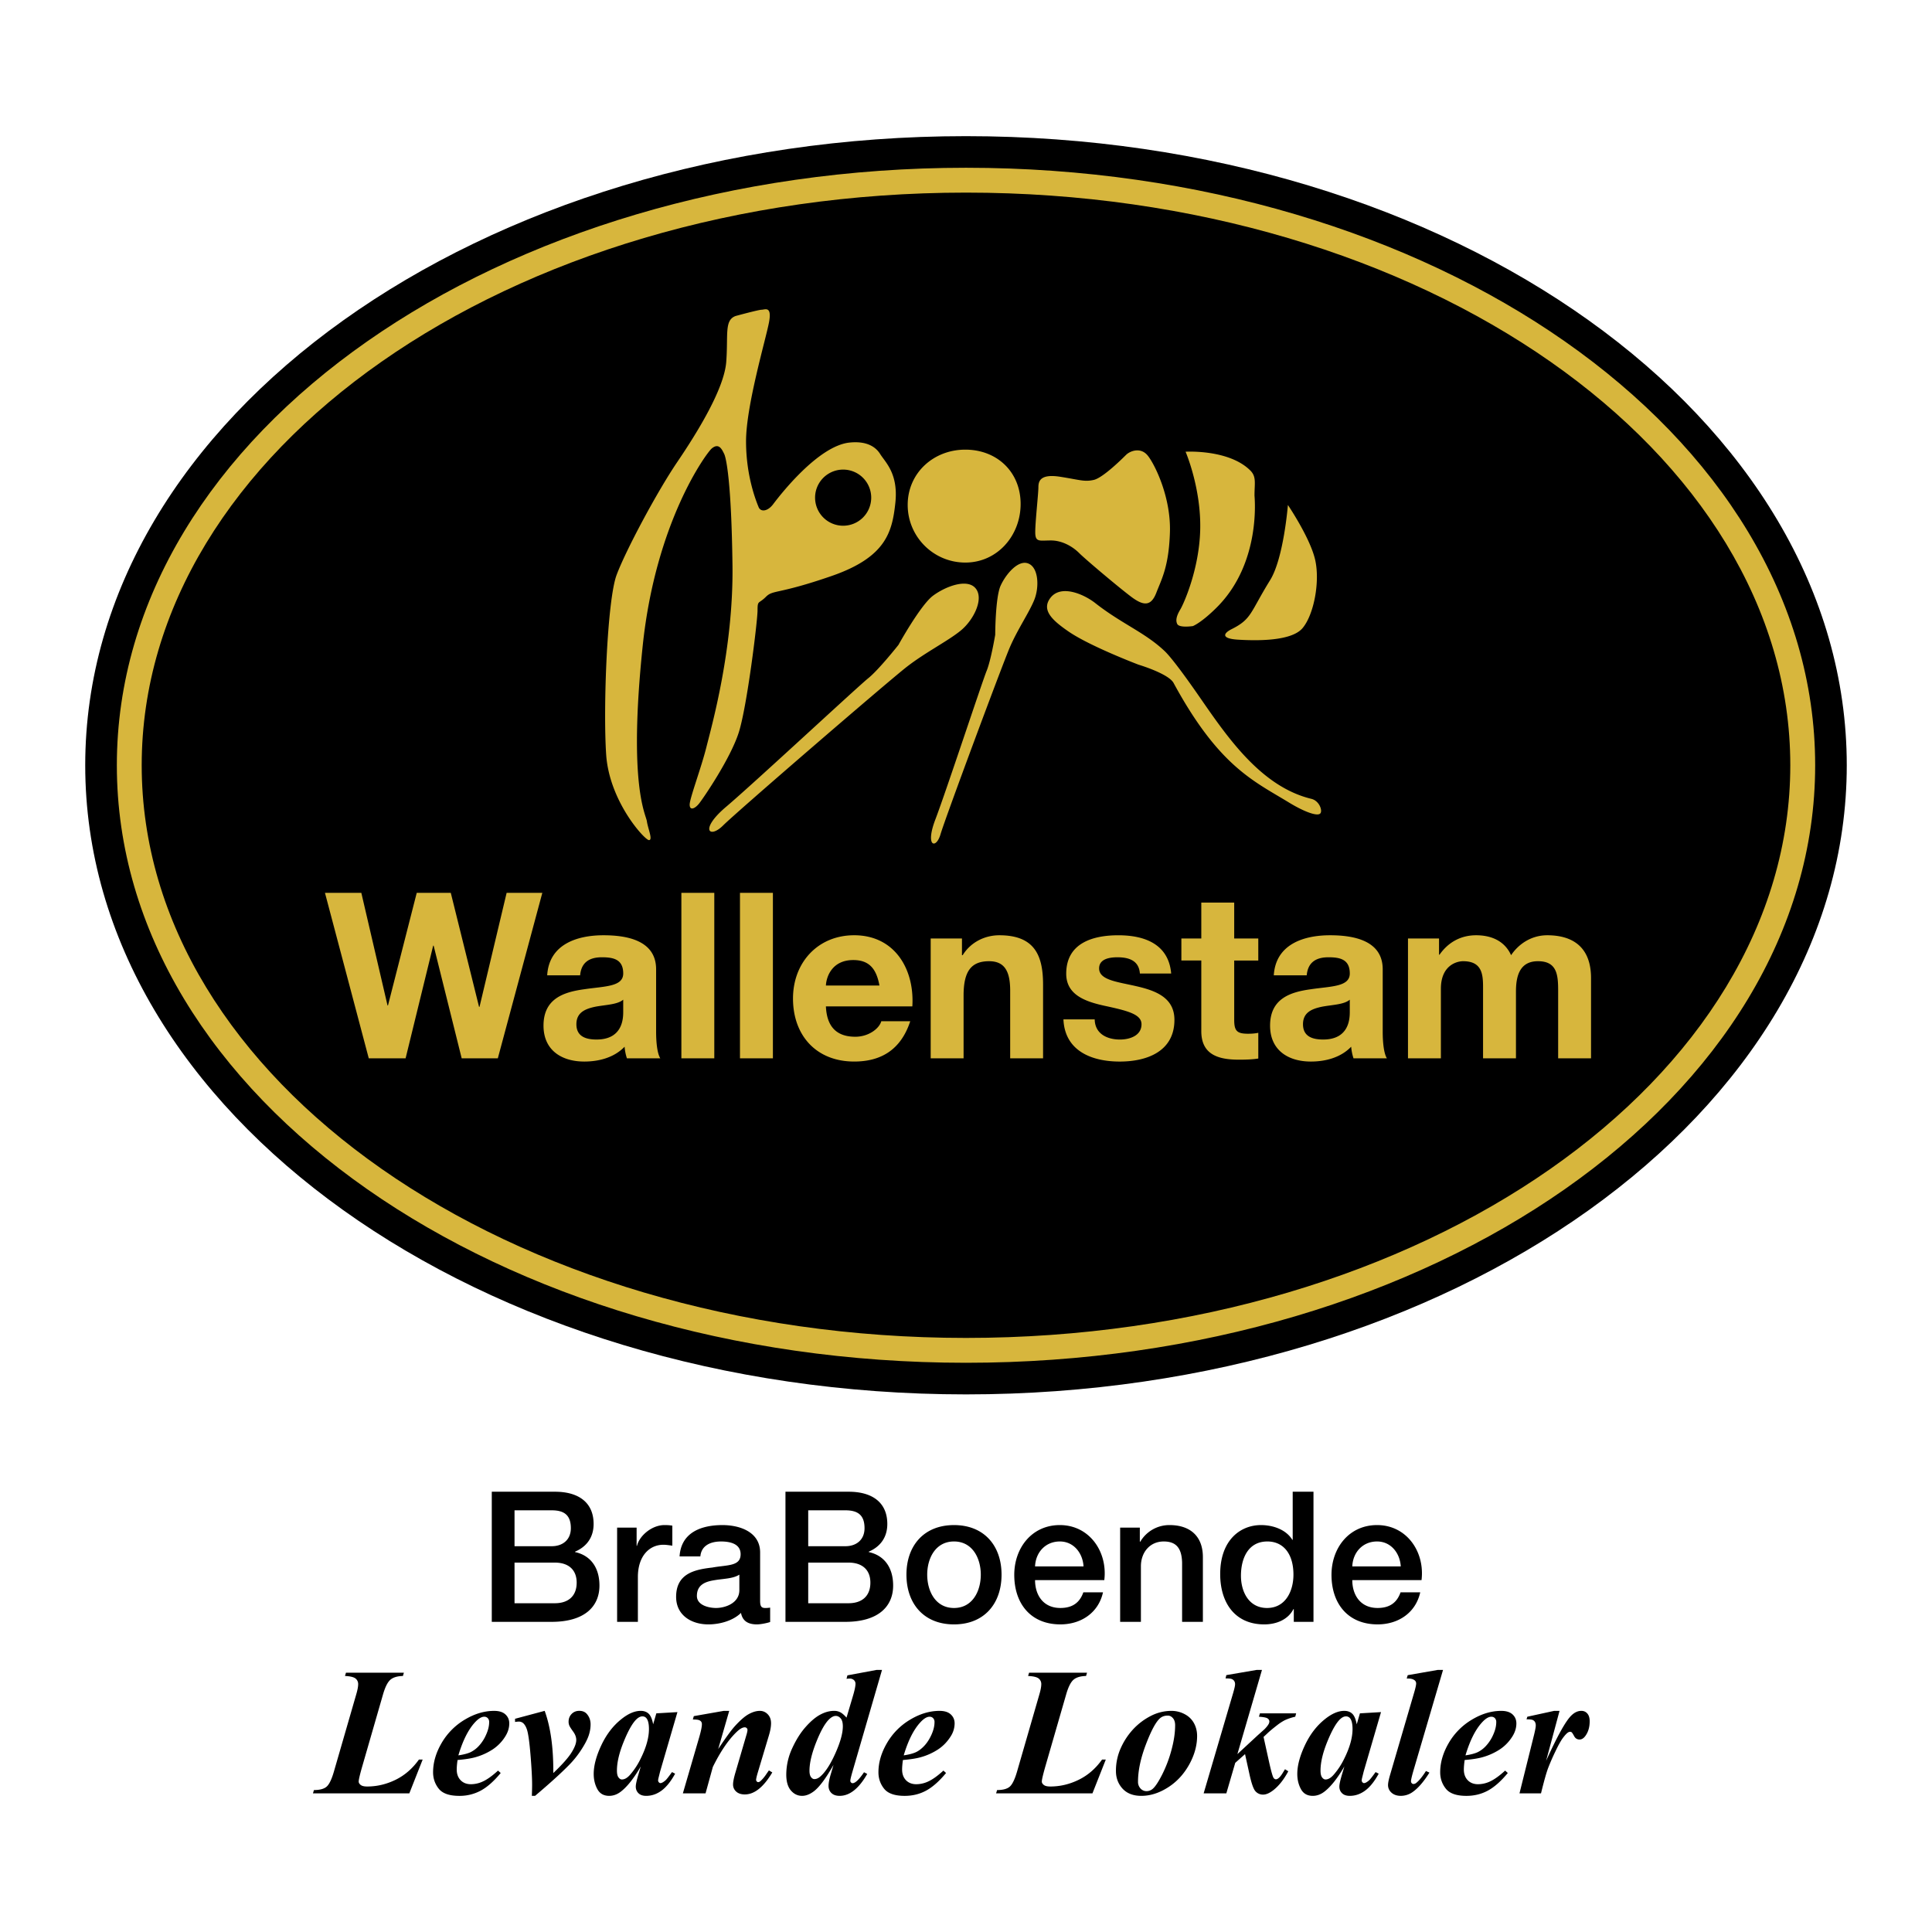
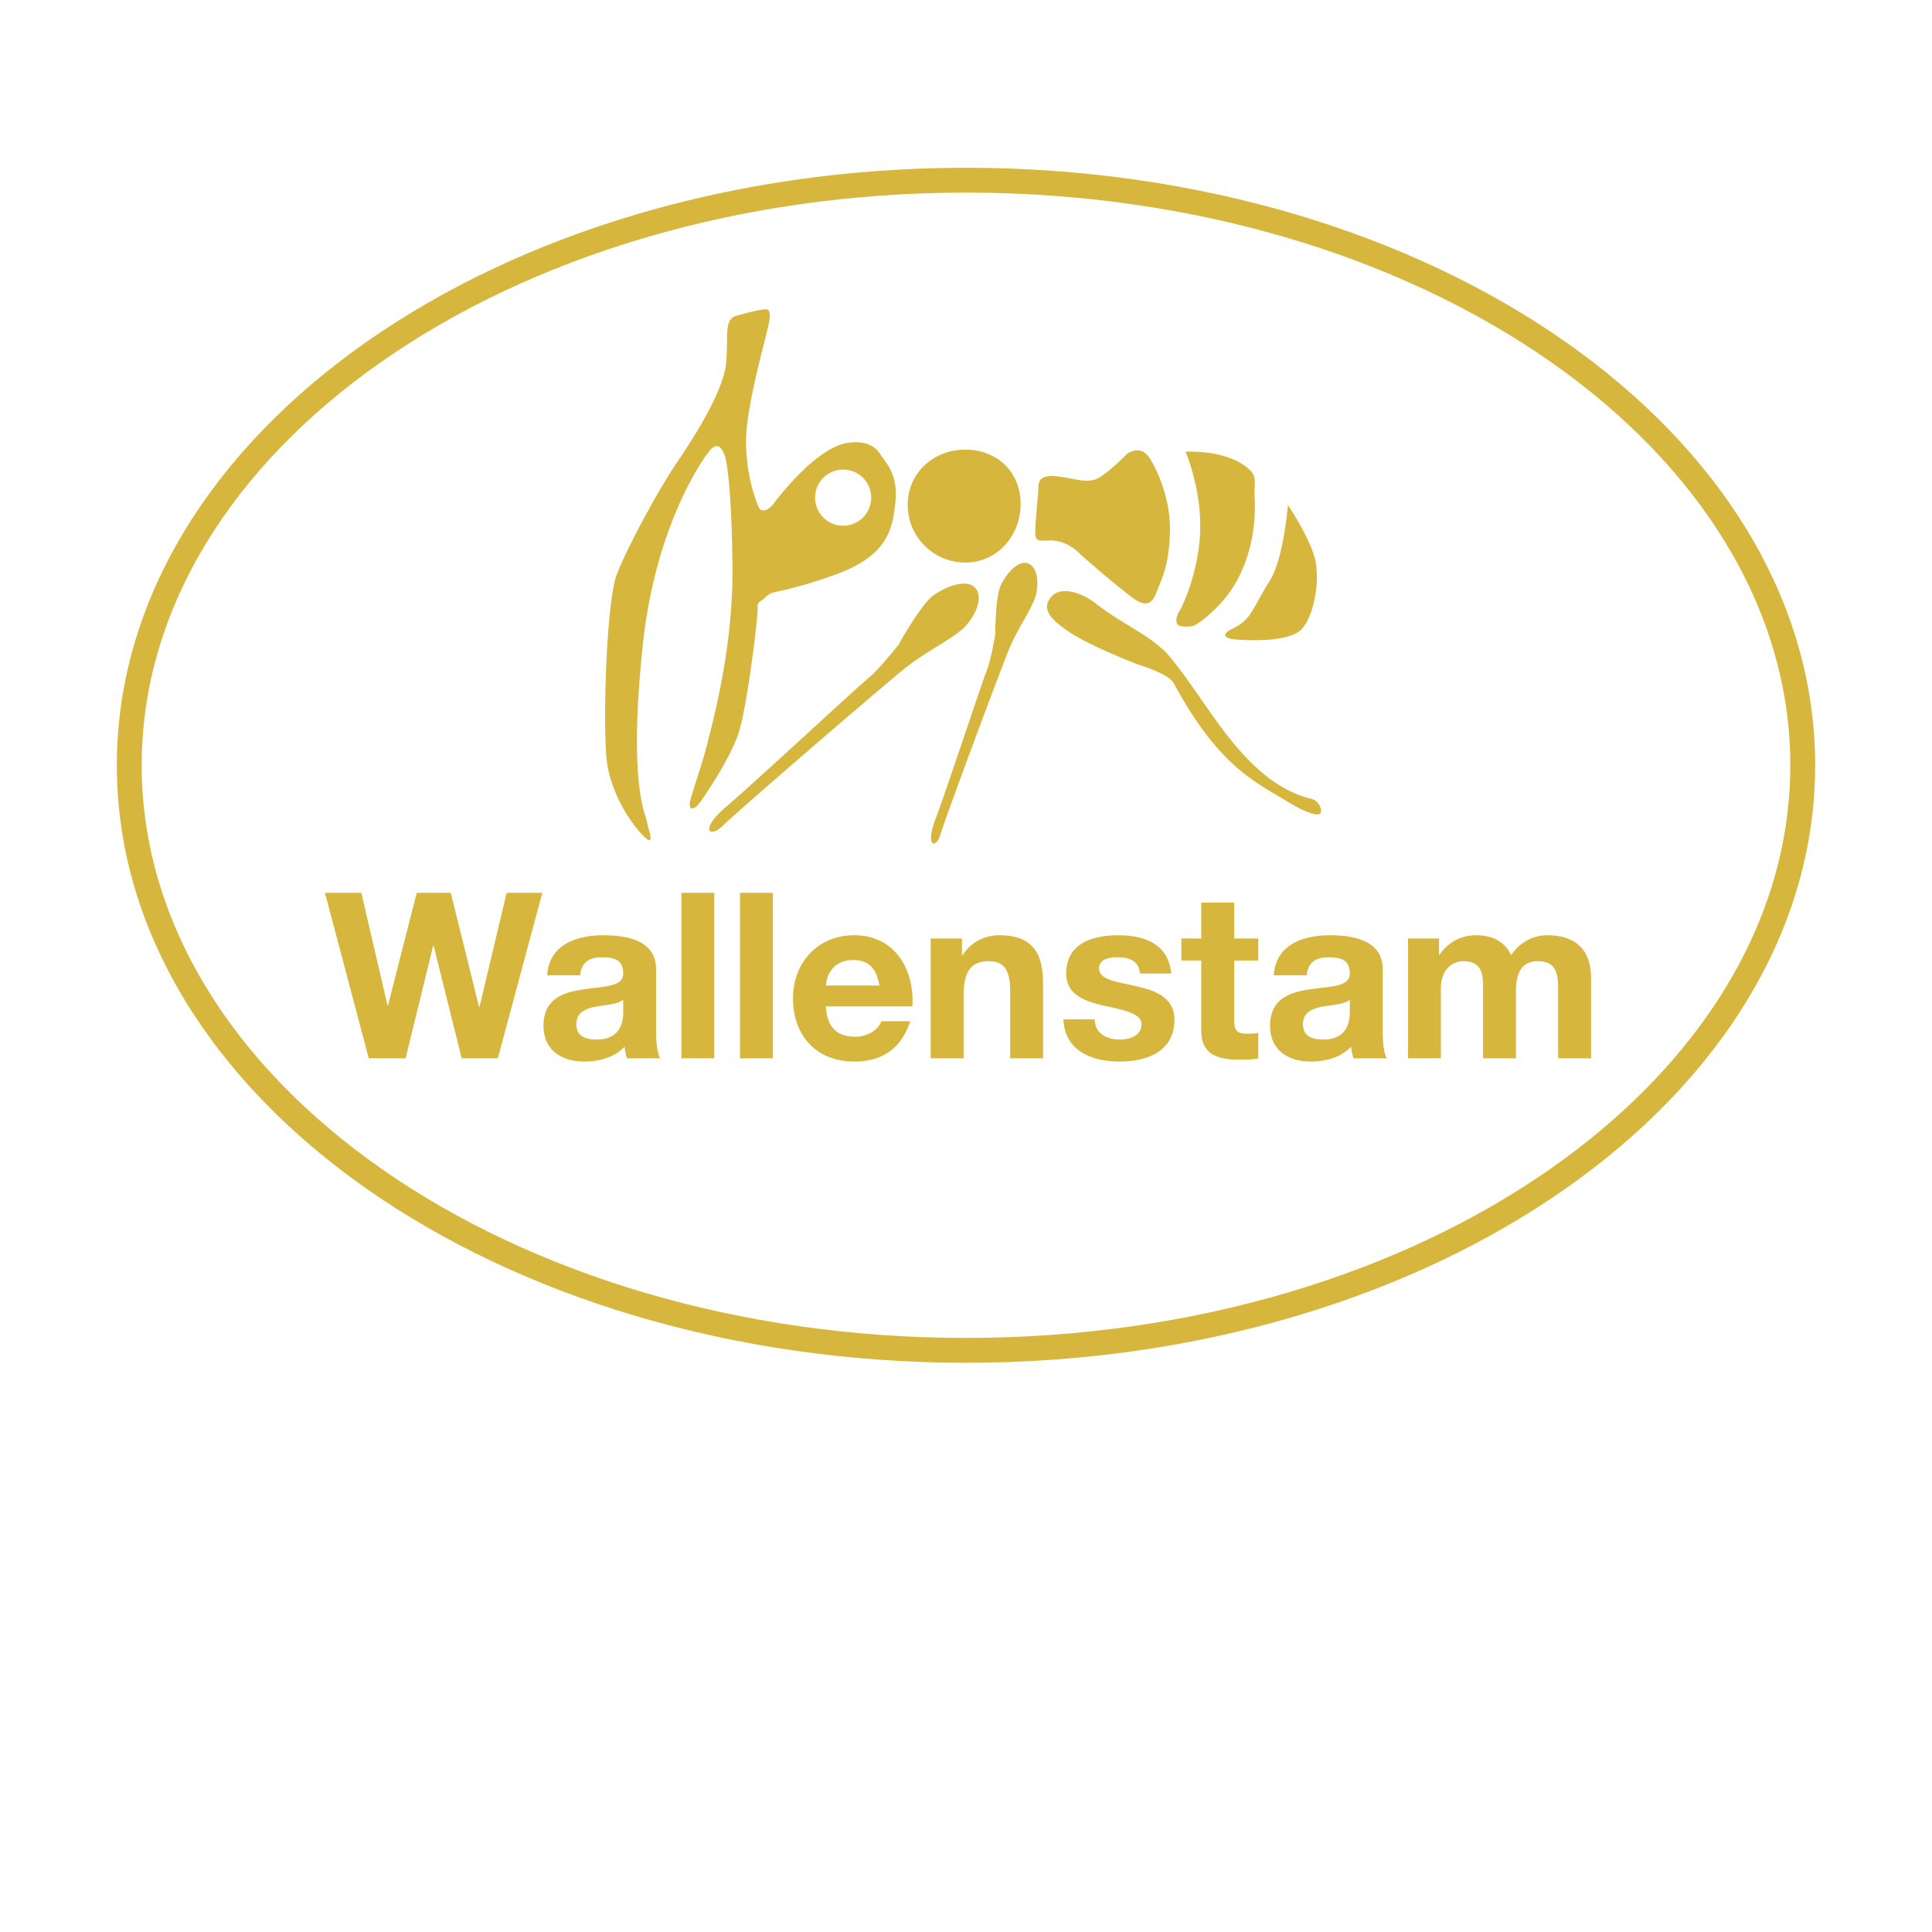
<svg xmlns="http://www.w3.org/2000/svg" width="2500" height="2500" viewBox="0 0 192.756 192.756">
  <path fill-rule="evenodd" clip-rule="evenodd" fill="#fff" d="M0 0h192.756v192.756H0V0z" />
-   <path d="M96.377 139.119c48.533 0 87.875-28.103 87.875-62.768S144.91 13.584 96.377 13.584c-48.53 0-87.874 28.103-87.874 62.768s39.345 62.767 87.874 62.767z" fill-rule="evenodd" clip-rule="evenodd" />
  <path d="M96.377 133.485h.006c22.788 0 43.407-6.45 58.315-16.876 14.777-10.333 23.918-24.568 23.92-40.252v-.01c0-15.685-9.145-29.921-23.922-40.256-14.908-10.424-35.521-16.873-58.307-16.874h-.019c-22.788 0-43.404 6.45-58.312 16.876-14.777 10.334-23.92 24.568-23.921 40.252v.01c.001 15.685 9.145 29.921 23.923 40.256 14.907 10.424 35.521 16.872 58.305 16.874h.012zm.007 2.48H96.366c-23.308-.002-44.428-6.62-59.729-17.32-15.431-10.79-24.978-25.74-24.979-42.289v-.01c.002-16.547 9.548-31.496 24.977-42.286 15.301-10.7 36.424-17.32 59.736-17.322h.019c23.309.002 44.428 6.621 59.731 17.32 15.43 10.791 24.977 25.74 24.979 42.29v.01c-.002 16.548-9.547 31.496-24.977 42.286-15.303 10.701-36.426 17.32-59.739 17.321z" fill="#d7b63d" />
  <path d="M73.392 31.527s2.292-.626 2.604-.626c.312 0 1.041-.415.729 1.251-.312 1.667-2.292 8.332-2.292 11.875 0 3.541 1.041 6.041 1.251 6.562.208.521.911.442 1.456-.288.667-.884 4.47-5.808 7.605-6.145 2.008-.215 2.774.667 3.072 1.146.522.833 1.824 1.954 1.512 4.871-.313 2.916-.937 5.415-6.354 7.292-5.417 1.874-5.835 1.353-6.562 2.082-.729.729-.833.314-.833 1.355s-1.043 9.583-1.876 12.186c-.833 2.604-3.54 6.562-3.958 7.084-.416.521-.937.729-.937.104s1.145-3.645 1.667-5.729c.521-2.084 2.707-9.791 2.604-18.125-.104-8.333-.624-10.729-.833-11.146-.208-.415-.519-1.145-1.249-.519-.485.415-5.576 7.24-6.876 19.686-1.458 13.958.314 16.77.418 17.499.103.729.623 1.876.207 1.876-.417 0-3.958-3.854-4.27-8.542-.313-4.687.104-15.415 1.042-17.915.937-2.501 4.062-8.333 6.042-11.251 1.979-2.915 4.686-7.291 4.896-9.998.206-2.709-.212-4.168.935-4.585zm7.929 18.125a2.8 2.8 0 1 0 5.6-.001 2.8 2.8 0 0 0-5.6.001zM89.641 64.338s2.188-3.958 3.436-4.896c1.251-.937 3.439-1.77 4.272-.729.834 1.042-.209 3.125-1.458 4.167-1.251 1.043-3.541 2.188-5.417 3.646-1.874 1.458-16.978 14.478-18.333 15.833-1.353 1.354-2.396.416.314-1.874 2.708-2.292 13.124-11.98 14.165-12.814 1.043-.833 3.021-3.333 3.021-3.333zM99.293 63.33s.008-3.718.535-4.889c.529-1.169 1.773-2.636 2.781-2.214 1.01.419 1.084 2.333.598 3.579-.488 1.245-1.682 2.976-2.453 4.77-.771 1.792-6.483 17.153-6.92 18.665-.44 1.512-1.559 1.249-.516-1.475 1.041-2.724 4.7-13.824 5.12-14.839.419-1.014.855-3.597.855-3.597zM113.598 66.318s-4.879-1.85-7.018-3.331c-1.561-1.08-2.73-2.117-1.766-3.354 1.051-1.344 3.33-.351 4.461.538 2.656 2.084 4.949 2.917 6.926 4.792.605.572 1.912 2.302 3.594 4.74 2.74 3.962 6.084 8.803 11.043 9.999.791.191 1.139 1.185.885 1.458-.297.317-1.627-.179-3.125-1.094-3.502-2.14-6.982-3.585-11.51-11.926-.508-.936-3.49-1.822-3.49-1.822zM96.307 44.861c3.178 0 5.521 2.241 5.521 5.417 0 3.176-2.34 5.849-5.516 5.849s-5.751-2.575-5.751-5.751c0-3.177 2.569-5.515 5.746-5.515zM112.35 45.382c.367-.369 1.457-.835 2.186.104.729.937 2.293 4.166 2.188 7.603-.104 3.438-.832 4.688-1.354 6.042-.52 1.353-1.25 1.353-2.5.416-1.248-.937-4.584-3.748-5.207-4.374-.625-.625-1.666-1.251-2.814-1.251-1.145 0-1.562.208-1.562-.833s.314-3.854.314-4.478c0-.625.207-1.354 2.186-1.042 1.98.313 2.396.521 3.336.313.934-.21 2.912-2.189 3.227-2.5zM118.285 45.068s4.316-.265 6.459 1.874c.625.626.418 1.251.418 2.502 0 .138.705 6.689-3.752 11.146-1.562 1.561-2.395 1.874-2.395 1.874s-1.355.208-1.562-.208c-.209-.417 0-.938.311-1.458.314-.521 1.877-3.958 1.98-7.917.11-4.18-1.459-7.813-1.459-7.813zM128.494 50.381s-.418 5.311-1.773 7.499c-2.014 3.255-1.818 3.878-3.852 4.895-.832.418-1.043.938.625 1.043 1.668.104 5.311.208 6.459-1.146 1.145-1.355 1.77-4.688 1.248-6.874-.521-2.188-2.707-5.417-2.707-5.417zM49.669 105.587h-3.607L43.264 94.35h-.047l-2.75 11.237h-3.676L32.422 89.08h3.628l2.614 11.235h.045l2.869-11.235h3.397l2.82 11.373h.047l2.705-11.373h3.561l-4.439 16.507zM54.593 97.311c.185-3.075 2.935-4 5.619-4 2.381 0 5.248.532 5.248 3.398v6.22c0 1.086.116 2.174.416 2.658h-3.329a4.826 4.826 0 0 1-.23-1.157c-1.041 1.088-2.566 1.481-4.023 1.481-2.265 0-4.068-1.133-4.068-3.583 0-2.706 2.033-3.354 4.068-3.631 2.011-.302 3.885-.232 3.885-1.572 0-1.41-.972-1.618-2.129-1.618-1.247 0-2.058.509-2.171 1.803h-3.286v.001zm7.585 2.427c-.556.484-1.711.507-2.73.692-1.017.208-1.941.555-1.941 1.759 0 1.224.947 1.525 2.011 1.525 2.567 0 2.661-2.035 2.661-2.752v-1.224h-.001zM67.981 89.08h3.284v16.507h-3.284V89.08zM73.828 89.08h3.284v16.507h-3.284V89.08zM82.401 100.408c.093 2.08 1.11 3.028 2.938 3.028 1.318 0 2.381-.81 2.589-1.549h2.888c-.925 2.822-2.888 4.023-5.594 4.023-3.769 0-6.104-2.59-6.104-6.289 0-3.583 2.474-6.311 6.104-6.311 4.068 0 6.034 3.42 5.802 7.097h-8.623v.001zm5.341-2.082c-.302-1.664-1.017-2.542-2.612-2.542-2.082 0-2.683 1.617-2.729 2.542h5.341zM92.853 93.635h3.122V95.3h.069c.834-1.343 2.265-1.989 3.654-1.989 3.492 0 4.369 1.963 4.369 4.924v7.352h-3.281v-6.751c0-1.966-.58-2.936-2.105-2.936-1.781 0-2.544.995-2.544 3.421v6.266h-3.282V93.635h-.002zM109.219 101.702c.023 1.434 1.227 2.013 2.52 2.013.949 0 2.15-.37 2.15-1.525 0-.995-1.363-1.343-3.721-1.85-1.896-.419-3.791-1.088-3.791-3.19 0-3.052 2.633-3.838 5.201-3.838 2.611 0 5.018.878 5.27 3.814h-3.121c-.092-1.272-1.064-1.618-2.24-1.618-.742 0-1.828.139-1.828 1.11 0 1.178 1.85 1.341 3.723 1.778 1.918.44 3.791 1.135 3.791 3.354 0 3.144-2.729 4.162-5.455 4.162-2.775 0-5.48-1.041-5.619-4.209h3.12v-.001zM123.137 93.635h2.402v2.196h-2.402v5.918c0 1.11.277 1.387 1.387 1.387.348 0 .67-.021 1.016-.092v2.565c-.553.094-1.27.116-1.918.116-2.012 0-3.768-.463-3.768-2.844V95.83h-1.988v-2.196h1.988v-3.583h3.283v3.584zM127.086 97.311c.186-3.075 2.936-4 5.619-4 2.381 0 5.248.532 5.248 3.398v6.22c0 1.086.115 2.174.416 2.658h-3.33a5.032 5.032 0 0 1-.232-1.157c-1.039 1.088-2.564 1.481-4.021 1.481-2.266 0-4.07-1.133-4.07-3.583 0-2.706 2.035-3.354 4.07-3.631 2.012-.302 3.883-.232 3.883-1.572 0-1.41-.969-1.618-2.127-1.618-1.246 0-2.057.509-2.17 1.803h-3.286v.001zm7.582 2.427c-.553.484-1.707.507-2.727.692-1.018.208-1.941.555-1.941 1.759 0 1.224.947 1.525 2.01 1.525 2.568 0 2.658-2.035 2.658-2.752v-1.224zM140.475 93.635h3.098v1.618h.047c.855-1.225 2.104-1.942 3.652-1.942 1.504 0 2.844.554 3.49 1.989.693-1.042 1.943-1.989 3.607-1.989 2.543 0 4.369 1.177 4.369 4.276v8h-3.281v-6.773c0-1.596-.139-2.914-2.014-2.914-1.85 0-2.195 1.527-2.195 3.028v6.659h-3.283v-6.704c0-1.388.092-2.983-1.988-2.983-.646 0-2.219.417-2.219 2.75v6.937h-3.283V93.635z" fill-rule="evenodd" clip-rule="evenodd" fill="#d7b63d" />
-   <path d="M49.064 148.83h6.307c2.328 0 3.854 1.054 3.854 3.218 0 1.31-.672 2.255-1.854 2.764v.037c1.581.344 2.437 1.58 2.437 3.345 0 2.035-1.417 3.618-4.781 3.618h-5.962V148.83h-.001zm2.271 11.125h4.018c1.383 0 2.182-.745 2.182-2.054 0-1.272-.799-2-2.182-2h-4.018v4.054zm0-5.689h3.71c1.089 0 1.909-.636 1.909-1.799 0-1.31-.674-1.783-1.909-1.783h-3.71v3.582zM61.57 152.412h1.946v1.817h.036c.236-1 1.471-2.072 2.744-2.072.473 0 .602.037.783.055v1.999c-.292-.036-.601-.09-.89-.09-1.42 0-2.547 1.145-2.547 3.217v4.474H61.57v-9.4zM75.838 159.719c0 .51.108.71.491.71.126 0 .292 0 .509-.037v1.436c-.31.11-.963.238-1.31.238-.835 0-1.436-.29-1.599-1.146-.819.801-2.146 1.146-3.256 1.146-1.69 0-3.216-.91-3.216-2.745 0-2.346 1.872-2.728 3.618-2.928 1.489-.272 2.817-.108 2.817-1.326 0-1.073-1.108-1.273-1.945-1.273-1.163 0-1.982.473-2.072 1.491h-2.073c.146-2.418 2.2-3.127 4.273-3.127 1.836 0 3.763.745 3.763 2.726v4.835zm-2.073-2.617c-.636.418-1.636.401-2.544.564-.89.145-1.691.473-1.691 1.562 0 .927 1.182 1.2 1.909 1.2.909 0 2.327-.474 2.327-1.781v-1.545h-.001zM78.365 148.83h6.309c2.327 0 3.853 1.054 3.853 3.218 0 1.31-.672 2.255-1.854 2.764v.037c1.583.344 2.436 1.58 2.436 3.345 0 2.035-1.417 3.618-4.781 3.618h-5.962V148.83h-.001zm2.271 11.125h4.02c1.381 0 2.182-.745 2.182-2.054 0-1.272-.801-2-2.182-2h-4.02v4.054zm0-5.689h3.71c1.09 0 1.909-.636 1.909-1.799 0-1.31-.672-1.783-1.909-1.783h-3.71v3.582zM90.436 157.102c0-2.872 1.727-4.944 4.745-4.944 3.017 0 4.744 2.072 4.744 4.944 0 2.891-1.727 4.964-4.744 4.964-3.018-.001-4.745-2.074-4.745-4.964zm7.418 0c0-1.618-.82-3.309-2.673-3.309-1.854 0-2.673 1.69-2.673 3.309 0 1.636.819 3.327 2.673 3.327 1.852 0 2.673-1.692 2.673-3.327zM103.268 157.647c0 1.473.799 2.781 2.525 2.781 1.201 0 1.928-.525 2.293-1.563h1.961c-.453 2.054-2.197 3.2-4.254 3.2-2.943 0-4.6-2.055-4.6-4.945 0-2.673 1.746-4.963 4.547-4.963 2.963 0 4.781 2.673 4.436 5.49h-6.908zm4.836-1.363c-.072-1.31-.963-2.491-2.363-2.491-1.438 0-2.418 1.09-2.473 2.491h4.836zM111.756 152.412h1.965v1.381l.037.036a3.362 3.362 0 0 1 2.926-1.672c2.035 0 3.328 1.09 3.328 3.198v6.456h-2.074v-5.91c-.037-1.473-.617-2.108-1.836-2.108-1.381 0-2.273 1.09-2.273 2.474v5.545h-2.072v-9.4h-.001zM131.047 161.812h-1.965v-1.273h-.035c-.547 1.072-1.729 1.527-2.91 1.527-2.961 0-4.398-2.199-4.398-5.019 0-3.398 2.018-4.89 4.072-4.89 1.182 0 2.49.436 3.127 1.473h.035v-4.8h2.074v12.982zm-4.637-1.383c1.854 0 2.637-1.691 2.637-3.327 0-2.072-1-3.309-2.6-3.309-1.945 0-2.637 1.728-2.637 3.418.001 1.618.801 3.218 2.6 3.218zM134.918 157.647c0 1.473.799 2.781 2.525 2.781 1.199 0 1.928-.525 2.291-1.563h1.963c-.455 2.054-2.197 3.2-4.254 3.2-2.943 0-4.6-2.055-4.6-4.945 0-2.673 1.746-4.963 4.545-4.963 2.965 0 4.783 2.673 4.438 5.49h-6.908zm4.836-1.363c-.074-1.31-.965-2.491-2.365-2.491-1.436 0-2.416 1.09-2.471 2.491h4.836zM42.17 175.551l-1.331 3.373h-9.615l.097-.33c.575 0 .992-.109 1.257-.332.263-.223.507-.722.731-1.495l2.237-7.733c.125-.426.188-.76.188-1.004a.693.693 0 0 0-.267-.568c-.177-.141-.528-.225-1.047-.249l.097-.328h5.78l-.098.328c-.556.013-.972.137-1.247.373-.277.238-.52.721-.733 1.448l-2.042 7.075c-.261.9-.391 1.446-.391 1.643 0 .117.067.229.2.334.132.104.348.154.644.154.982 0 1.931-.225 2.846-.674.912-.45 1.687-1.123 2.32-2.015h.374zM47.355 171.873c.356-.395.676-.595.959-.595a.47.47 0 0 1 .351.143.542.542 0 0 1 .139.391c0 .392-.102.81-.304 1.256a3.974 3.974 0 0 1-.712 1.109 2.815 2.815 0 0 1-.844.641c-.287.132-.692.238-1.212.315.431-1.45.973-2.537 1.623-3.26zm.036 3.455a6.226 6.226 0 0 0 1.748-.778 4.22 4.22 0 0 0 1.296-1.344c.249-.407.375-.83.375-1.262 0-.36-.128-.66-.383-.896s-.63-.354-1.127-.354c-.984 0-1.961.294-2.936.879a6.517 6.517 0 0 0-2.308 2.334c-.564.972-.847 1.941-.847 2.913 0 .621.189 1.17.568 1.643.378.473 1.061.711 2.051.711a4.43 4.43 0 0 0 2.14-.525c.646-.349 1.308-.936 1.988-1.757l-.267-.24c-.551.503-1.033.855-1.451 1.056a2.856 2.856 0 0 1-1.247.304c-.435 0-.779-.135-1.035-.4-.257-.267-.388-.623-.388-1.065 0-.248.027-.566.082-.95.729-.063 1.309-.151 1.741-.269zM53.382 179.173h-.319c.018-.487.026-.854.026-1.103 0-.674-.051-1.65-.155-2.925-.104-1.276-.22-2.125-.35-2.554-.1-.313-.234-.54-.399-.683a.649.649 0 0 0-.436-.143c-.1 0-.222.013-.363.037v-.319l2.956-.791c.591 1.616.879 3.684.861 6.206.871-.83 1.47-1.502 1.797-2.016.328-.516.493-.945.493-1.287 0-.273-.102-.55-.306-.831-.206-.281-.332-.48-.383-.599a.982.982 0 0 1-.075-.392c0-.308.101-.564.301-.771.201-.206.456-.311.764-.311.326 0 .576.104.756.311.249.291.373.634.373 1.03 0 .407-.074.809-.218 1.202-.145.395-.394.859-.746 1.394a9.607 9.607 0 0 1-1.178 1.46c-.79.808-1.923 1.836-3.399 3.085zM63.914 175.469a7.187 7.187 0 0 1-1.058 1.607c-.273.308-.542.463-.807.463-.125 0-.238-.069-.343-.211-.104-.138-.154-.364-.154-.678 0-.817.228-1.786.687-2.907.458-1.122.886-1.866 1.283-2.232.196-.178.385-.268.568-.268.184 0 .328.074.434.223.148.212.222.559.222 1.039 0 .863-.277 1.851-.832 2.964zm1.251-3.435c-.095-.509-.243-.859-.444-1.053-.202-.192-.467-.288-.799-.288-.597 0-1.237.273-1.917.817-.829.656-1.498 1.525-2.007 2.605s-.764 2.037-.764 2.87c0 .564.122 1.067.364 1.516.243.446.636.671 1.18.671.416 0 .805-.143 1.173-.429.632-.49 1.292-1.323 1.978-2.504l-.211.72c-.189.627-.286 1.058-.286 1.287 0 .268.09.487.267.662.177.176.436.264.772.264.552 0 1.064-.178 1.54-.53.477-.353.925-.913 1.347-1.683l-.312-.158c-.336.468-.55.738-.64.816-.218.189-.389.283-.513.283-.056 0-.106-.026-.157-.08a.267.267 0 0 1-.076-.185c0-.043.011-.108.027-.196l.179-.719 1.722-5.903-2.105.124-.318 1.093zM72.213 170.693h.542l-1.1 3.808c.74-1.111 1.293-1.872 1.661-2.281.538-.591 1.002-.994 1.393-1.206.392-.214.758-.32 1.1-.32.308 0 .573.114.791.343.22.227.328.523.328.892 0 .331-.069.733-.212 1.207l-1.136 3.791c-.095.332-.143.548-.143.647 0 .059.022.112.067.16.045.047.089.07.138.07.059 0 .12-.023.186-.07.208-.173.417-.414.629-.729.055-.082.14-.206.259-.373l.336.204c-.87 1.463-1.783 2.194-2.742 2.194-.367 0-.654-.096-.862-.286a.916.916 0 0 1-.31-.709c0-.248.072-.619.212-1.109l1.11-3.791c.078-.249.116-.433.116-.551a.228.228 0 0 0-.081-.173.26.26 0 0 0-.186-.075c-.227 0-.497.155-.817.463-.816.78-1.607 1.942-2.371 3.487l-.728 2.638H68.13l1.66-5.7c.159-.562.238-.961.238-1.199a.435.435 0 0 0-.069-.253.474.474 0 0 0-.232-.159c-.106-.039-.308-.059-.603-.059l.098-.336 2.991-.525zM83.36 174.896c-.489 1.099-.984 1.872-1.488 2.322-.207.189-.415.283-.621.283-.124 0-.238-.067-.338-.204-.1-.136-.151-.346-.151-.629 0-.782.23-1.746.688-2.891.458-1.146.899-1.907 1.318-2.286.218-.195.423-.294.613-.294.189 0 .354.084.497.25.141.166.212.429.212.789.001.676-.243 1.563-.73 2.66zm1.186-7.745l-.089.346c.124-.019.228-.026.311-.026a.61.61 0 0 1 .426.15.49.49 0 0 1 .159.365c0 .236-.08.627-.24 1.171l-.656 2.211c-.23-.261-.437-.438-.617-.532a1.295 1.295 0 0 0-.618-.143c-.45 0-.907.122-1.371.369-.464.244-.953.653-1.465 1.229-.513.574-.963 1.292-1.355 2.149a6.258 6.258 0 0 0-.584 2.609c0 .692.15 1.22.456 1.581.306.36.679.542 1.123.542.391 0 .794-.161 1.208-.481.544-.432 1.187-1.302 1.927-2.609l-.267.904c-.155.516-.23.913-.23 1.19 0 .291.096.529.287.715.194.188.466.281.821.281 1 0 1.919-.729 2.752-2.187l-.32-.167c-.313.461-.578.774-.798.941-.131.1-.245.15-.347.15a.21.21 0 0 1-.15-.071.231.231 0 0 1-.072-.169c0-.131.092-.505.276-1.127l2.886-9.935h-.534l-2.919.544zM91.791 171.873c.354-.395.674-.595.957-.595.143 0 .259.049.35.143a.542.542 0 0 1 .139.391c0 .392-.102.81-.302 1.256-.202.447-.44.816-.715 1.109-.275.294-.556.508-.843.641-.288.132-.691.238-1.213.315.432-1.45.974-2.537 1.627-3.26zm.034 3.455a6.213 6.213 0 0 0 1.75-.778c.52-.34.951-.788 1.296-1.344a2.4 2.4 0 0 0 .372-1.262c0-.36-.128-.66-.383-.896-.254-.236-.629-.354-1.126-.354-.982 0-1.96.294-2.934.879a6.501 6.501 0 0 0-2.308 2.334c-.566.972-.85 1.941-.85 2.913 0 .621.189 1.17.568 1.643.379.473 1.064.711 2.052.711.782 0 1.495-.176 2.139-.525.645-.349 1.308-.936 1.988-1.757l-.265-.24c-.55.503-1.035.855-1.453 1.056a2.856 2.856 0 0 1-1.247.304c-.432 0-.776-.135-1.035-.4-.256-.267-.385-.623-.385-1.065 0-.248.026-.566.08-.95.728-.063 1.309-.151 1.741-.269zM110.326 175.551l-1.332 3.373h-9.613l.098-.33c.572 0 .992-.109 1.256-.332.262-.223.506-.722.732-1.495l2.236-7.733c.125-.426.186-.76.186-1.004a.694.694 0 0 0-.264-.568c-.178-.141-.527-.225-1.051-.249l.098-.328h5.781l-.096.328c-.559.013-.975.137-1.25.373-.275.238-.52.721-.73 1.448l-2.045 7.075c-.26.9-.389 1.446-.389 1.643 0 .117.066.229.199.334.133.104.348.154.645.154.982 0 1.93-.225 2.844-.674.916-.45 1.689-1.123 2.322-2.015h.373zM117.02 171.417c.148.169.223.407.223.715 0 .746-.121 1.566-.365 2.463a12.618 12.618 0 0 1-.932 2.459c-.379.744-.697 1.221-.959 1.435a.947.947 0 0 1-.611.214.787.787 0 0 1-.588-.267.96.96 0 0 1-.248-.675c0-1.102.262-2.337.783-3.708.521-1.369.986-2.241 1.402-2.614.207-.183.467-.274.781-.274.195-.001.367.083.514.252zm-2.194-.223a6.376 6.376 0 0 0-1.744 1.306 6.888 6.888 0 0 0-1.25 1.881 5.485 5.485 0 0 0-.494 2.314c0 .692.221 1.277.66 1.759.443.479 1.066.719 1.871.719.889 0 1.768-.277 2.645-.832.875-.552 1.582-1.31 2.119-2.268.535-.959.803-1.918.803-2.876 0-.468-.105-.895-.316-1.279s-.52-.685-.932-.9a2.794 2.794 0 0 0-1.318-.324 4.463 4.463 0 0 0-2.044.5zM125.375 166.609h.531l-2.451 8.399 2.033-1.883.676-.604c.195-.2.332-.373.408-.514a.54.54 0 0 0 .072-.249c0-.124-.059-.229-.178-.311-.119-.083-.404-.139-.861-.17l.098-.336h3.613l-.088.336a5.167 5.167 0 0 0-1.041.347 4.973 4.973 0 0 0-.764.497c-.449.35-.771.619-.967.809l-.391.364.541 2.449c.209.947.363 1.495.463 1.644.064.088.143.133.23.133.207 0 .453-.242.736-.728.041-.064.098-.157.17-.275l.328.204c-.445.829-.943 1.459-1.5 1.891-.375.289-.711.436-1.012.436a.988.988 0 0 1-.756-.326c-.203-.213-.402-.781-.604-1.698l-.443-2.015-.977.87-.889 3.045h-2.264l2.947-10.025c.123-.425.188-.713.188-.859a.583.583 0 0 0-.09-.334.541.541 0 0 0-.242-.189c-.104-.043-.311-.063-.617-.063l.078-.327 3.023-.518zM134.111 175.469a7.12 7.12 0 0 1-1.059 1.607c-.273.308-.541.463-.807.463-.123 0-.238-.069-.342-.211-.104-.138-.154-.364-.154-.678 0-.817.229-1.786.686-2.907.459-1.122.887-1.866 1.283-2.232.195-.178.387-.268.568-.268a.51.51 0 0 1 .436.223c.148.212.221.559.221 1.039 0 .863-.277 1.851-.832 2.964zm1.25-3.435c-.094-.509-.242-.859-.443-1.053-.203-.192-.467-.288-.799-.288-.598 0-1.236.273-1.918.817-.828.656-1.496 1.525-2.006 2.605s-.764 2.037-.764 2.87c0 .564.121 1.067.365 1.516.242.446.635.671 1.178.671.416 0 .807-.143 1.174-.429.631-.49 1.293-1.323 1.98-2.504l-.215.72c-.188.627-.285 1.058-.285 1.287 0 .268.09.487.268.662.178.176.436.264.771.264.553 0 1.064-.178 1.541-.53s.926-.913 1.346-1.683l-.311-.158c-.336.468-.551.738-.641.816-.217.189-.389.283-.512.283-.057 0-.107-.026-.158-.08a.265.265 0 0 1-.074-.185c0-.043.01-.108.025-.196l.18-.719 1.721-5.903-2.104.124-.319 1.093zM143.441 166.609h.531l-2.938 9.996c-.172.593-.258.962-.258 1.11 0 .078.025.143.076.195a.22.22 0 0 0 .164.08.447.447 0 0 0 .301-.124c.285-.23.602-.622.951-1.172l.346.159c-.561.9-1.115 1.542-1.66 1.927a2.04 2.04 0 0 1-1.189.392c-.391 0-.703-.106-.934-.316a.992.992 0 0 1-.346-.76c0-.218.072-.57.215-1.055l2.395-8.186c.131-.45.195-.75.195-.896a.387.387 0 0 0-.186-.339c-.166-.117-.416-.169-.756-.15l.1-.338 2.993-.523zM147.836 171.873c.354-.395.674-.595.959-.595.141 0 .258.049.35.143a.54.54 0 0 1 .137.391c0 .392-.1.81-.301 1.256a3.98 3.98 0 0 1-.715 1.109 2.779 2.779 0 0 1-.844.641c-.285.132-.691.238-1.211.315.434-1.45.973-2.537 1.625-3.26zm.033 3.455a6.213 6.213 0 0 0 1.75-.778c.521-.34.955-.788 1.297-1.344.248-.407.373-.83.373-1.262 0-.36-.127-.66-.381-.896-.256-.236-.631-.354-1.129-.354-.982 0-1.961.294-2.934.879a6.52 6.52 0 0 0-2.309 2.334c-.564.972-.848 1.941-.848 2.913 0 .621.189 1.17.568 1.643s1.062.711 2.051.711c.781 0 1.494-.176 2.139-.525.645-.349 1.309-.936 1.988-1.757l-.266-.24c-.551.503-1.033.855-1.451 1.056a2.857 2.857 0 0 1-1.248.304c-.432 0-.775-.135-1.033-.4-.258-.267-.387-.623-.387-1.065 0-.248.027-.566.08-.95.73-.063 1.309-.151 1.74-.269zM155.061 170.693h.535l-1.342 4.989c1.1-2.432 1.93-3.93 2.486-4.492.326-.332.668-.497 1.029-.497.25 0 .449.09.604.271.152.179.23.436.23.768 0 .574-.139 1.056-.418 1.446-.176.249-.375.373-.594.373-.236 0-.414-.11-.533-.328-.117-.22-.201-.348-.248-.387a.237.237 0 0 0-.15-.057.413.413 0 0 0-.188.053c-.131.071-.299.244-.51.52-.209.274-.471.735-.777 1.381a21.661 21.661 0 0 0-.717 1.638c-.174.446-.414 1.298-.721 2.553H151.6l1.465-5.888c.105-.438.158-.727.158-.869a.714.714 0 0 0-.082-.373.515.515 0 0 0-.23-.195c-.098-.041-.303-.062-.609-.062l.08-.259 2.679-.585z" fill-rule="evenodd" clip-rule="evenodd" />
</svg>